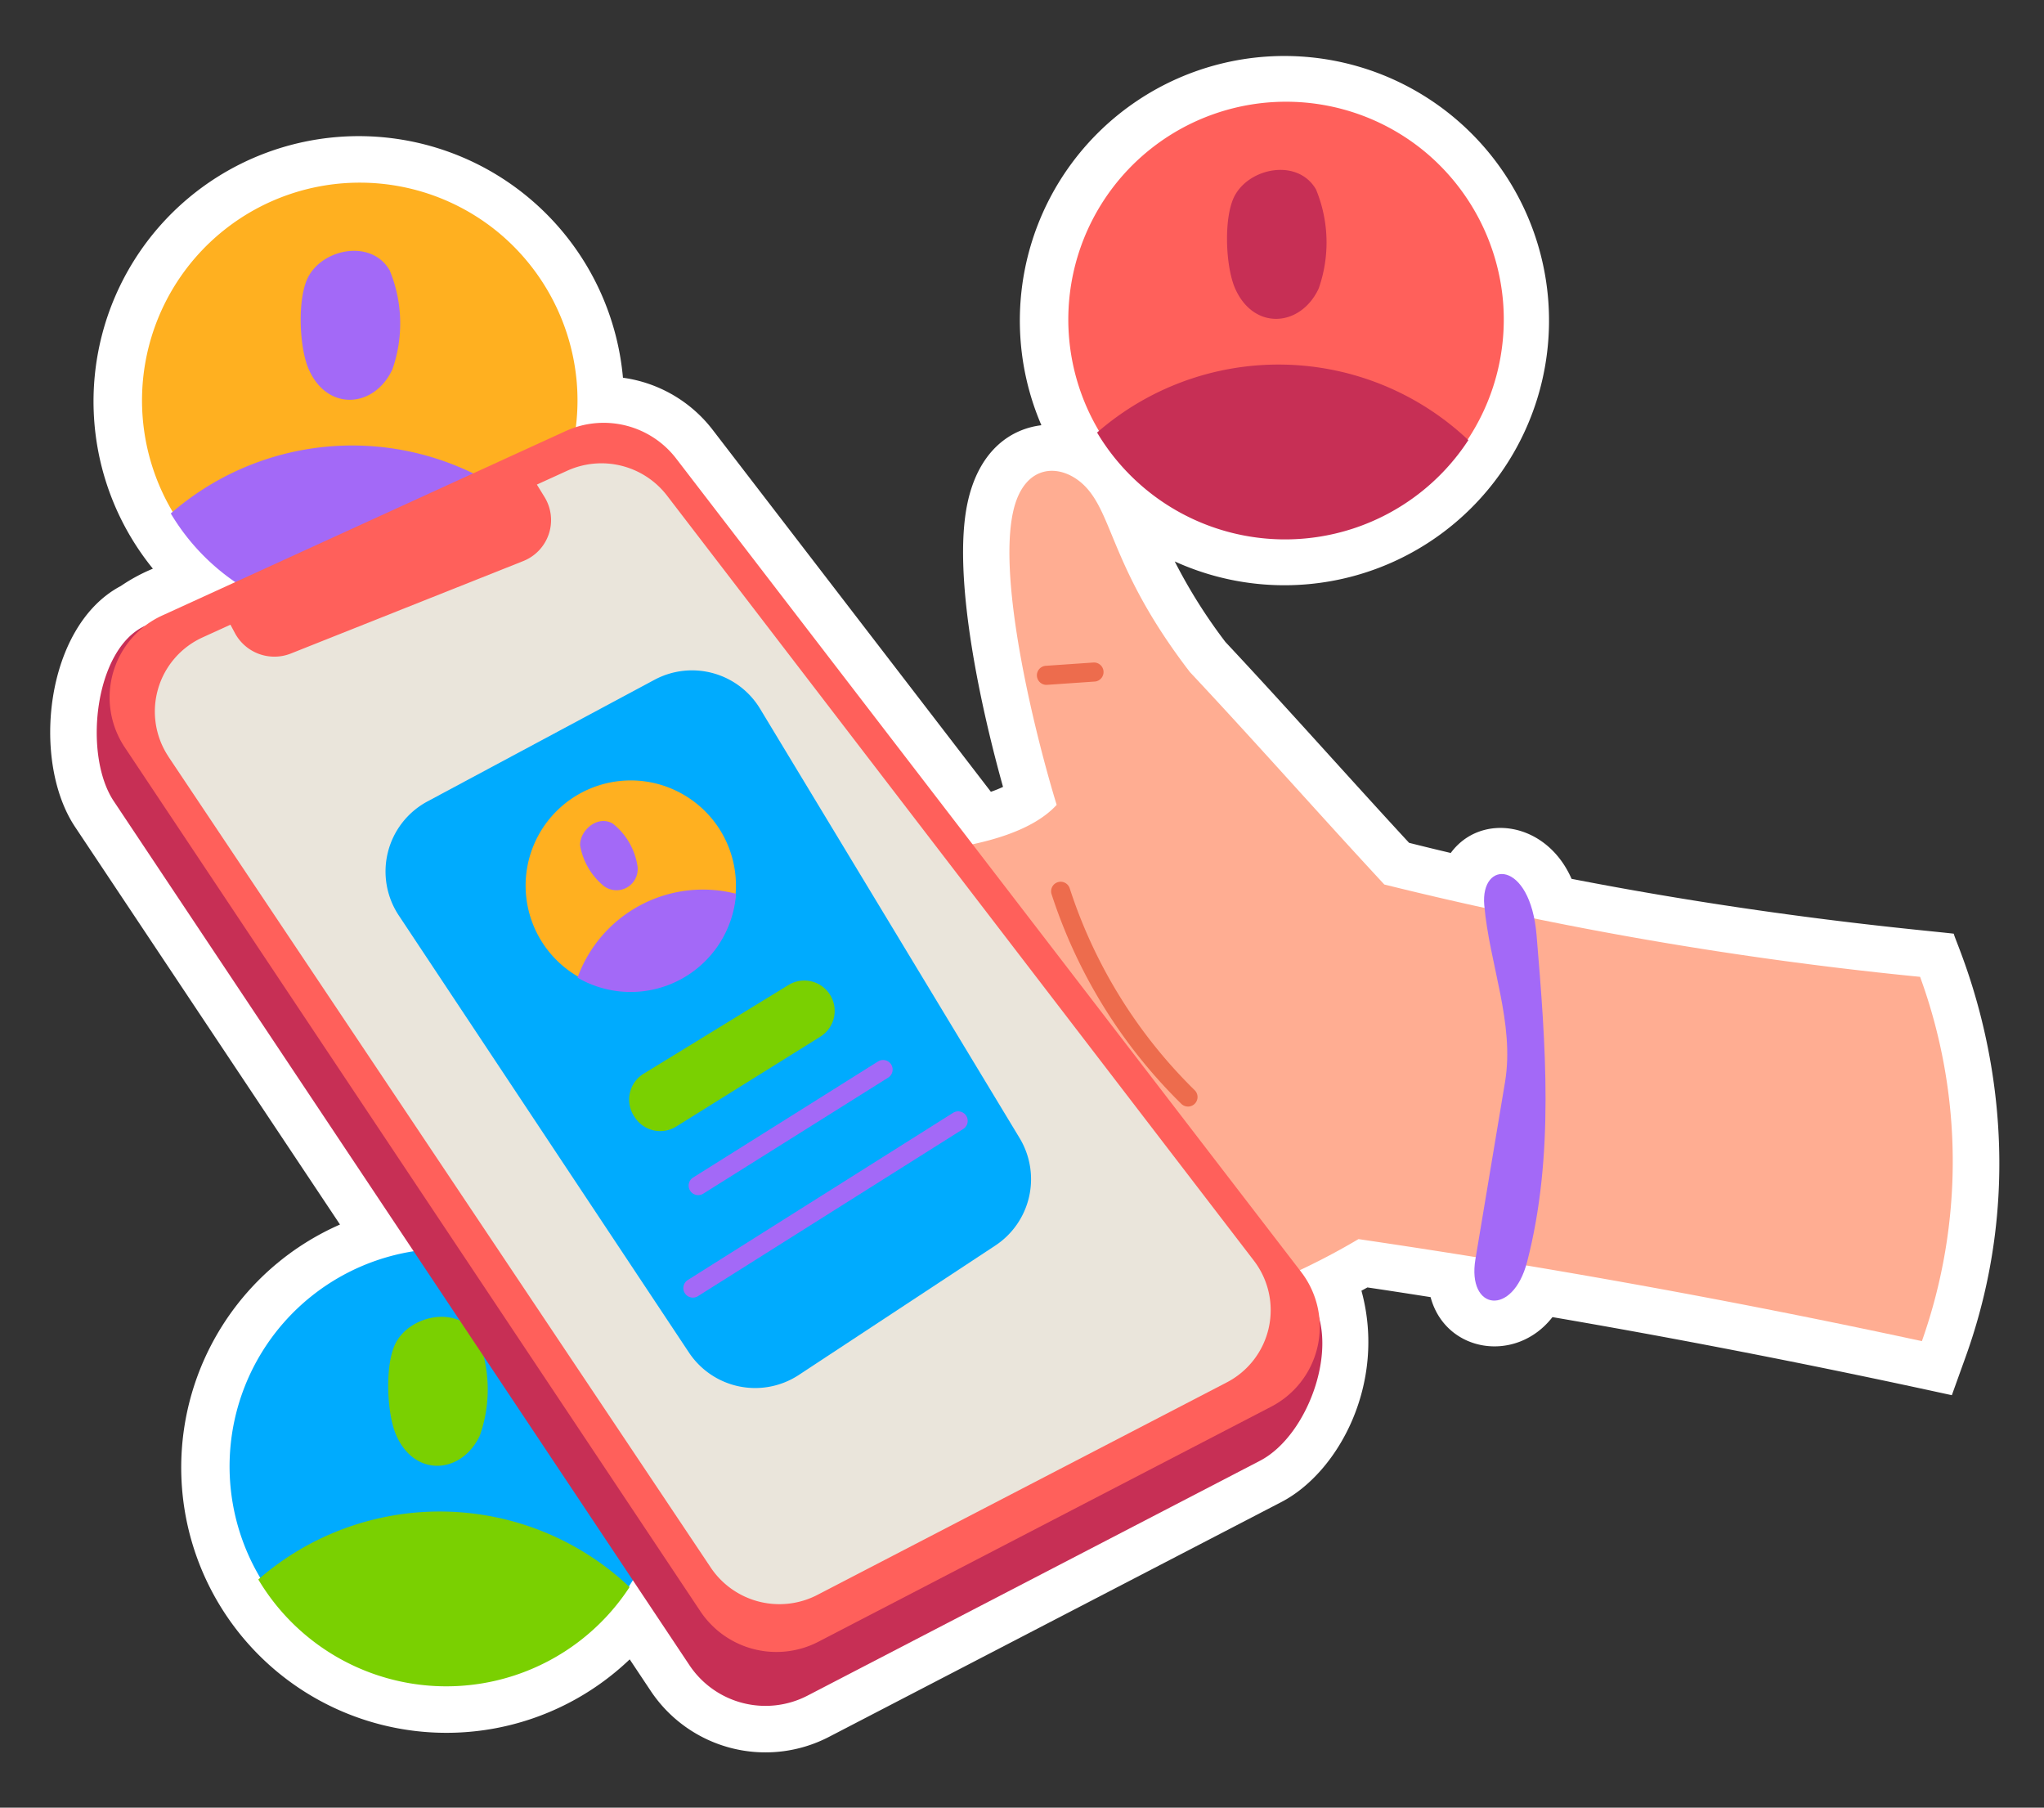
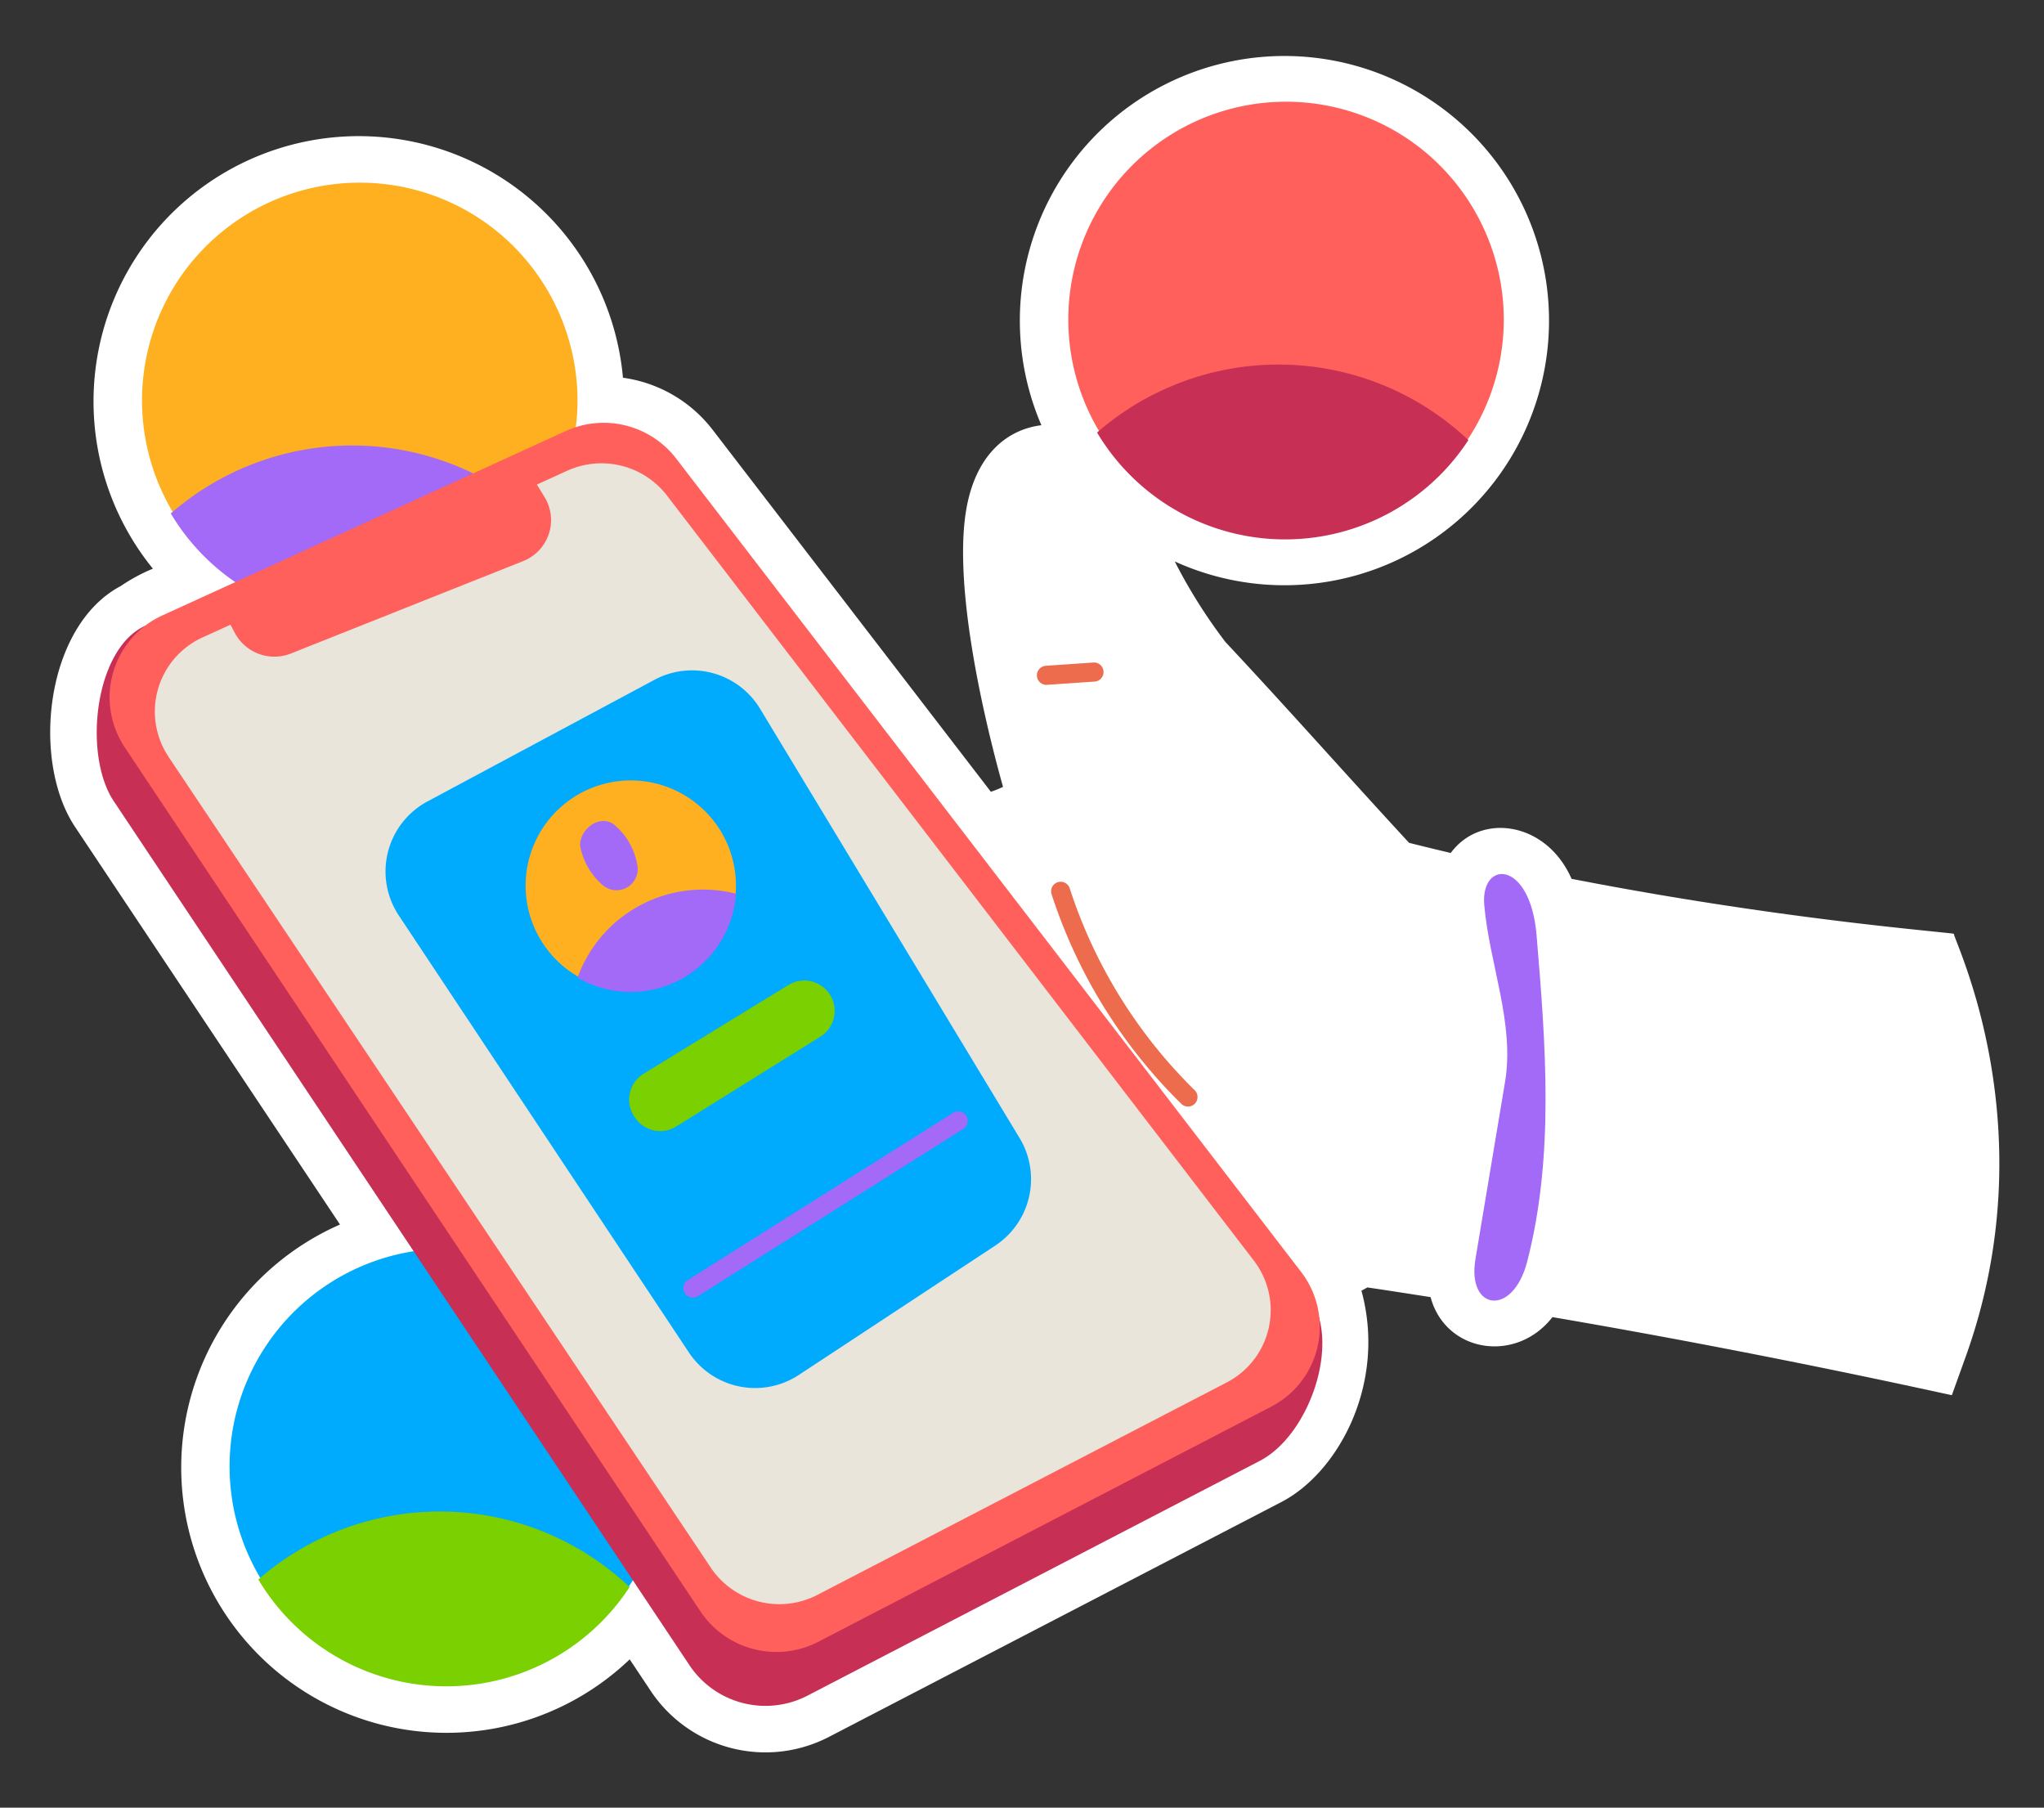
<svg xmlns="http://www.w3.org/2000/svg" width="173.704" height="153.597" viewBox="0 0 173.704 153.597">
  <rect x="0" y="0" width="173.704" height="153.597" fill="#333333" stroke="none" />
  <g id="Stickers" transform="matrix(0.996, -0.087, 0.087, 0.996, -9.45, -25.235)">
    <path id="Path_299" data-name="Path 299" d="M165.755,119.469c-2.353-.5-15.309-2.7-31.959-7.472-1.7-5.038-7.2-6.315-10.039-3.083q-1.747-.576-3.452-1.167c-4.722-6.1-9.261-12.242-14.064-18.358a45.009,45.009,0,0,1-3.7-7.2A22.49,22.49,0,1,0,92.258,69.671c-2.874.1-5.572,1.921-6.831,6.036-1.907,6.225-.3,17.884.908,24.3a9.924,9.924,0,0,1-1.066.324L64.4,67.648a11.615,11.615,0,0,0-7.223-5.093A22.546,22.546,0,1,0,15.96,75.245a15.043,15.043,0,0,0-2.85,1.232C6.417,79.3,4.213,90.6,7.461,96.532l19.493,35.624A22.547,22.547,0,1,0,48.27,171.113l1.56,2.853a11.72,11.72,0,0,0,14.751,5.18l40.033-16.532c5.08-2.1,9.8-9.3,8.344-17.3l.53-.233c1.686.4,3.436.831,5.278,1.287.845,4.8,6.735,6.293,10.172,2.594,17.744,4.657,31.89,9.159,33.242,9.564l1.449-3.139C172.184,136.853,165.856,120.446,165.755,119.469Z" fill="#fff" />
    <path id="Path_300" data-name="Path 300" d="M72.728,351.3a18.506,18.506,0,1,1-5.421-13.174A18.6,18.6,0,0,1,72.728,351.3Z" transform="translate(-19.971 -197.788)" fill="#00abfe" />
    <path id="Path_301" data-name="Path 301" d="M72.618,409.03a18.6,18.6,0,0,1-31.38-3.389,23.477,23.477,0,0,1,31.38,3.389Z" transform="translate(-23.825 -244.038)" fill="#7ad001" />
-     <path id="Path_302" data-name="Path 302" d="M80.45,352.388c-1.132,1.693-1.331,5.937-.675,7.873,1.269,3.742,5.273,3.761,7.079.635a11.8,11.8,0,0,0,.507-8.411C86.07,349.727,81.962,350.128,80.45,352.388Z" transform="translate(-49.616 -209.847)" fill="#7ad001" />
-     <path id="Path_303" data-name="Path 303" d="M290.532,223.685q-23.255-7.184-46.954-12.806a59.2,59.2,0,0,1-14.153,4.714,138.287,138.287,0,0,1-30.354-41.558c5.917.977,17.77,1.882,22.161-2.153-1.287-6.036-3.353-19.151-1.542-25.064,1.3-4.261,4.6-3.841,6.354-1.637,2.136,2.691,1.647,7.348,7.457,16.45,5.049,6.422,9.9,13,14.887,19.417a318.839,318.839,0,0,0,44.685,11.78,45.75,45.75,0,0,1-2.541,30.856Z" transform="translate(-130.489 -69.956)" fill="#ffad92" />
    <path id="Path_304" data-name="Path 304" d="M369.849,276.764l-3.817,14.783c-1.109,4.294,2.734,5.182,4.359.6,3.106-8.766,3.177-18.272,3.214-27.572.026-6.452-4.208-6.83-4.207-2.931C369.4,266.682,371.111,271.873,369.849,276.764Z" transform="translate(-243.188 -148.059)" fill="#a369f7" />
    <path id="Path_305" data-name="Path 305" d="M274.07,271.075a.81.81,0,0,1-.616-.283,43.98,43.98,0,0,1-9.436-18.706.81.81,0,1,1,1.58-.363,42.34,42.34,0,0,0,9.088,18.014.811.811,0,0,1-.616,1.338Z" transform="translate(-174.366 -142.632)" fill="#ed6c4d" />
    <path id="Path_306" data-name="Path 306" d="M270.147,196.065h-.015l-4.047-.075a.811.811,0,1,1,.03-1.621l4.047.075a.811.811,0,0,1-.015,1.621Z" transform="translate(-175.24 -104.297)" fill="#ed6c4d" />
    <path id="Path_307" data-name="Path 307" d="M317.971,70.916a18.508,18.508,0,1,1-5.421-13.173A18.6,18.6,0,0,1,317.971,70.916Z" transform="translate(-185.707 -8.301)" fill="#ff605b" />
    <path id="Path_308" data-name="Path 308" d="M317.861,128.625a18.6,18.6,0,0,1-31.382-3.389A23.477,23.477,0,0,1,317.861,128.625Z" transform="translate(-189.56 -54.534)" fill="#c72f55" />
-     <path id="Path_309" data-name="Path 309" d="M325.7,72c-1.132,1.693-1.329,5.937-.674,7.873,1.269,3.742,5.273,3.763,7.079.635a11.8,11.8,0,0,0,.506-8.411C331.319,69.338,327.21,69.74,325.7,72Z" transform="translate(-215.356 -20.359)" fill="#c72f55" />
    <path id="Path_310" data-name="Path 310" d="M74.187,70.916a18.508,18.508,0,1,1-5.421-13.173,18.6,18.6,0,0,1,5.421,13.173Z" transform="translate(-20.957 -8.301)" fill="#ffb020" />
    <path id="Path_311" data-name="Path 311" d="M74.073,128.641a18.6,18.6,0,0,1-31.382-3.389,23.48,23.48,0,0,1,31.382,3.389Z" transform="translate(-24.807 -54.55)" fill="#a369f7" />
-     <path id="Path_312" data-name="Path 312" d="M81.908,72c-1.132,1.693-1.331,5.937-.674,7.873,1.269,3.742,5.273,3.763,7.079.635a11.8,11.8,0,0,0,.506-8.411C87.529,69.338,83.42,69.74,81.908,72Z" transform="translate(-50.602 -20.359)" fill="#a369f7" />
    <path id="Path_313" data-name="Path 313" d="M67.988,138.14l48.667,71.06c2.565,4.02-.881,11.816-5.309,13.645L71.313,239.376a7.77,7.77,0,0,1-9.778-3.425l-42.37-77.433c-2.263-4.135-.522-13.018,3.944-14.606l35.727-8.893A7.773,7.773,0,0,1,67.988,138.14Z" transform="translate(-8.239 -63.883)" fill="#c72f55" />
    <path id="Path_314" data-name="Path 314" d="M72.189,124.308l46.922,73.514a7.647,7.647,0,0,1-3.566,11.19L75.514,225.544a7.77,7.77,0,0,1-9.779-3.425L23.366,144.686A7.651,7.651,0,0,1,27.557,133.8l35.48-12.613a7.774,7.774,0,0,1,9.152,3.12Z" transform="translate(-11.116 -54.535)" fill="#ff605b" />
    <path id="Path_315" data-name="Path 315" d="M34.756,152.923l39.928,72.671a7.025,7.025,0,0,0,8.841,3.1l36.2-14.948a6.913,6.913,0,0,0,3.223-10.115L78.9,134.5a7.03,7.03,0,0,0-8.277-2.821l-2.652.94.551,1.1A3.744,3.744,0,0,1,66.231,139L45.9,145.1a3.808,3.808,0,0,1-4.6-2.151l-.313-.734-2.437.865a6.922,6.922,0,0,0-3.788,9.844Z" transform="translate(-18.874 -61.655)" fill="#eae5db" />
    <path id="Path_316" data-name="Path 316" d="M94.629,196.57l20.123-8.618a6.757,6.757,0,0,1,8.725,3.231l18.8,38.265a6.758,6.758,0,0,1-2.853,8.926l-17.59,9.5a6.758,6.758,0,0,1-9.142-2.712L91.357,206.015a6.757,6.757,0,0,1,3.272-9.445Z" transform="translate(-57.138 -99.59)" fill="#00abfe" />
    <path id="Path_317" data-name="Path 317" d="M149.325,281.274l.056.1a2.579,2.579,0,0,0,3.429,1.057l12.88-6.549a2.579,2.579,0,0,0-2.319-4.607l-12.935,6.446a2.579,2.579,0,0,0-1.109,3.551Z" transform="translate(-96.655 -156.088)" fill="#7ad001" />
-     <path id="Path_318" data-name="Path 318" d="M162.7,303.209a.811.811,0,0,1,.352-1.091l16.538-8.47a.811.811,0,0,1,.739,1.443l-16.539,8.47A.81.81,0,0,1,162.7,303.209Z" transform="translate(-105.849 -171.33)" fill="#a369f7" />
    <path id="Path_319" data-name="Path 319" d="M158.979,322.092a.81.81,0,0,1,.35-1.092l23.7-12.193a.81.81,0,1,1,.742,1.441l-23.7,12.193a.811.811,0,0,1-1.092-.35Z" transform="translate(-103.334 -181.574)" fill="#a369f7" />
    <path id="Path_320" data-name="Path 320" d="M143.427,219.364a8.939,8.939,0,1,1-5.378-4.289A8.98,8.98,0,0,1,143.427,219.364Z" transform="translate(-81.51 -118.058)" fill="#ffb020" />
    <g id="Group_220" data-name="Group 220" transform="translate(48.894 99.935)">
      <path id="Path_321" data-name="Path 321" d="M152.385,245.493a8.98,8.98,0,0,1-14.041,5.931,11.337,11.337,0,0,1,14.041-5.931Z" transform="translate(-138.344 -238.348)" fill="#a369f7" />
      <path id="Path_322" data-name="Path 322" d="M142.016,226.673a5.739,5.739,0,0,0,1.562,3.482,1.8,1.8,0,0,0,3.137-1.392,5.7,5.7,0,0,0-1.759-3.669c-1.192-.862-2.832.271-2.94,1.58Z" transform="translate(-140.822 -224.792)" fill="#a369f7" />
    </g>
  </g>
</svg>